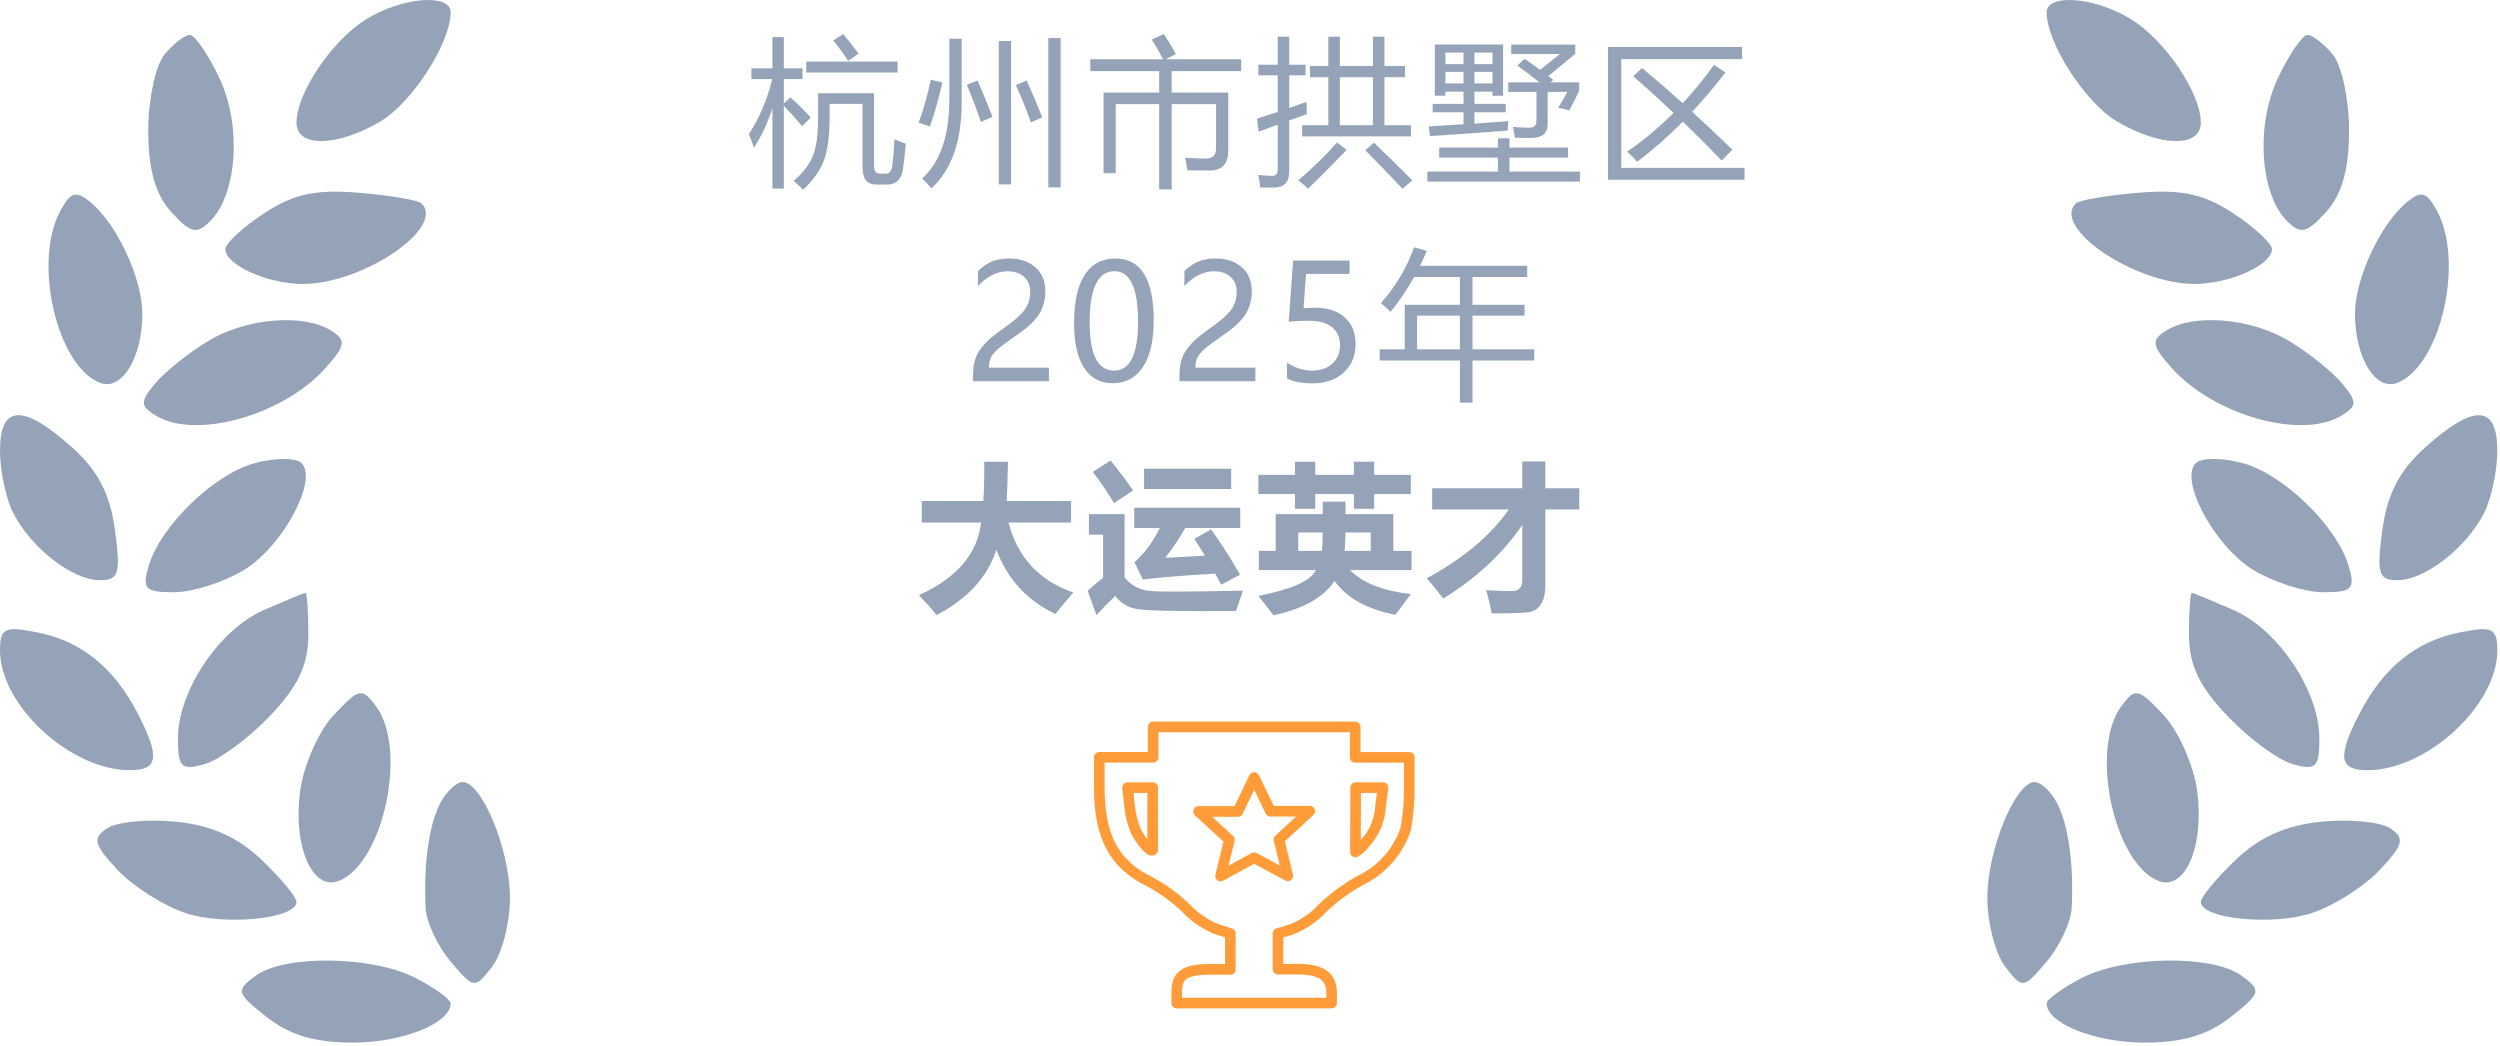
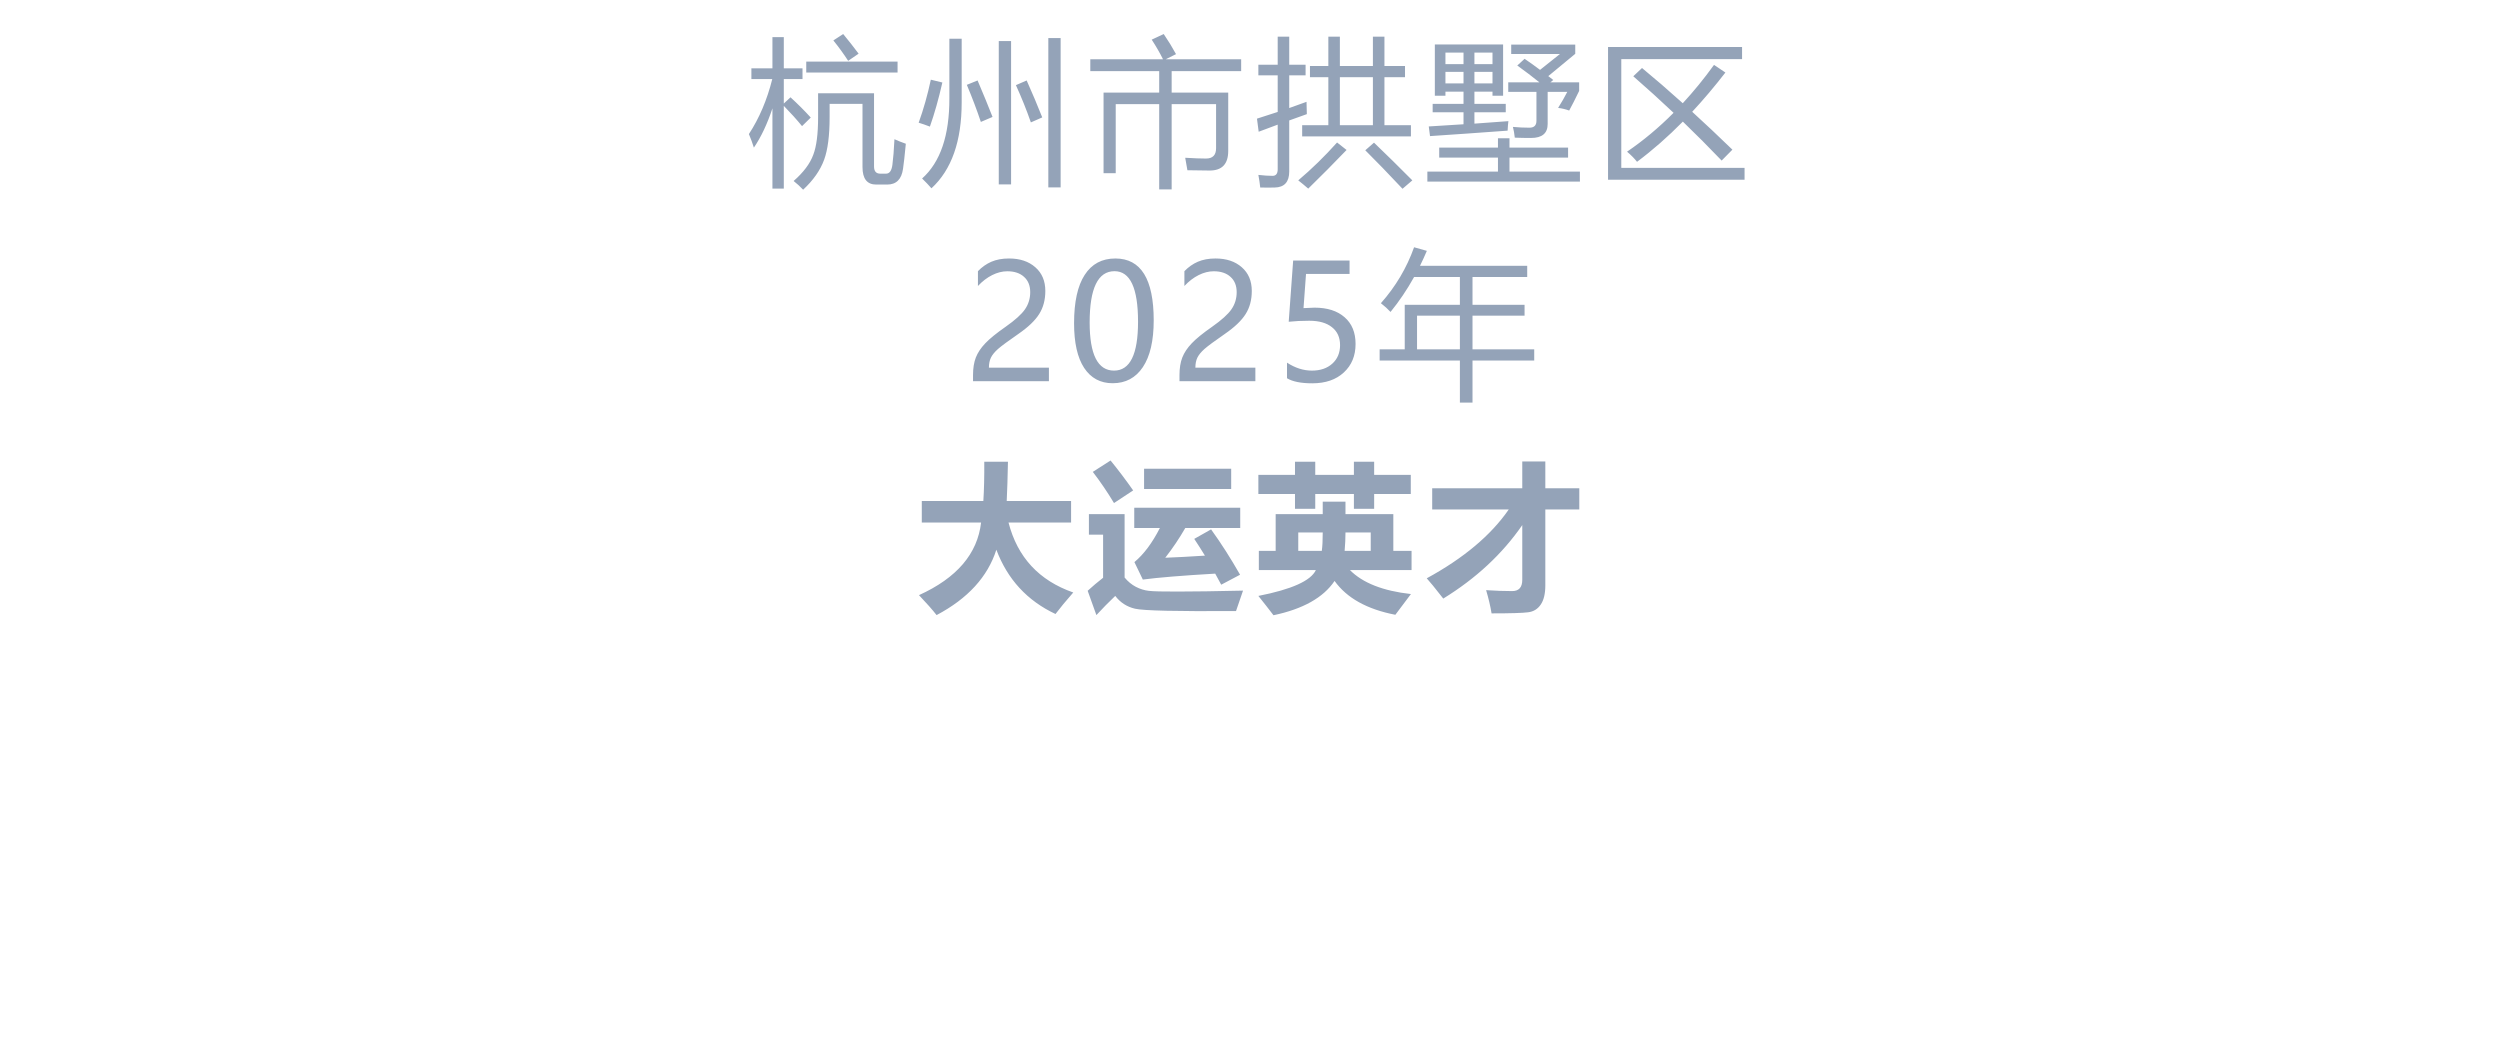
<svg xmlns="http://www.w3.org/2000/svg" width="282" height="118" viewBox="0 0 282 118" fill="none">
  <g clip-path="url(#clip0_3584_367)">
-     <path d="M41.3 2.175C37.435 4.572 33.444 10.501 33.444 13.84C33.444 16.661 38.007 16.592 42.916 13.692C46.49 11.581 50.836 4.833 50.836 1.392C50.836 -0.779 45.334 -0.327 41.3 2.175ZM18.557 6.148C17.548 7.363 16.722 11.213 16.722 14.703C16.722 19.093 17.516 21.924 19.308 23.902C21.479 26.303 22.185 26.471 23.702 24.954C26.779 21.875 27.277 14.137 24.742 8.794C23.476 6.122 21.977 3.936 21.417 3.936C20.855 3.936 19.567 4.93 18.558 6.148H18.557ZM11.302 43.188C6.424 41.316 3.691 29.606 6.783 23.827C7.956 21.634 8.575 21.451 10.217 22.815C13.206 25.296 16.055 31.435 16.055 35.394C16.055 40.344 13.748 44.126 11.302 43.188ZM29.768 24.076C27.377 25.651 25.419 27.461 25.419 28.1C25.419 29.884 30.192 32.029 34.158 32.029C40.925 32.029 50.287 25.681 47.553 22.947C47.185 22.578 44.011 22.036 40.499 21.744C35.597 21.333 33.106 21.875 29.768 24.076ZM17.477 43.285C18.532 42.005 21.204 39.855 23.41 38.506C27.724 35.868 34.239 35.317 37.403 37.318C39.07 38.371 38.971 38.988 36.734 41.495C31.922 46.894 21.949 49.656 17.477 46.825C15.809 45.768 15.809 45.306 17.477 43.285ZM-0 50.846C-0 53.101 0.672 56.262 1.494 57.87C3.506 61.803 8.13 65.407 11.213 65.444C13.404 65.468 13.632 64.738 12.967 59.787C12.421 55.712 11.039 53.059 8.087 50.423C2.585 45.506 -0 45.639 -0 50.846ZM16.782 63.8C18.146 59.296 24.116 53.506 28.71 52.247C30.947 51.63 33.314 51.614 33.971 52.206C35.98 54.014 31.935 61.603 27.532 64.289C25.265 65.67 21.714 66.802 19.642 66.806C16.354 66.81 15.988 66.425 16.784 63.8H16.782ZM29.792 68.794C24.729 70.995 20.077 77.929 20.072 83.287C20.066 86.562 20.462 86.944 23.076 86.194C24.733 85.722 28.044 83.28 30.435 80.773C33.65 77.403 34.782 74.991 34.782 71.514C34.782 68.926 34.631 66.834 34.446 66.862C34.265 66.892 32.167 67.759 29.792 68.794ZM14.648 86.878C7.945 86.878 -0 79.555 -0 73.378C-0 70.845 0.523 70.595 4.259 71.342C9.173 72.325 12.86 75.306 15.521 80.453C18.075 85.391 17.873 86.878 14.648 86.878ZM37.646 80.653C35.952 82.462 34.242 86.32 33.854 89.228C33.022 95.418 35.208 100.522 38.195 99.375C43.228 97.443 46.005 84.578 42.44 79.704C40.848 77.526 40.527 77.589 37.648 80.653H37.646ZM48.013 102.448C47.757 97.49 48.39 92.98 49.683 90.557C50.369 89.268 51.495 88.216 52.187 88.216C54.378 88.216 57.526 95.913 57.526 101.271C57.526 104.111 56.624 107.6 55.518 109.03C53.548 111.578 53.461 111.567 50.836 108.469C49.366 106.732 48.093 104.023 48.013 102.448ZM12.074 93.437C10.4 94.562 10.583 95.274 13.275 98.14C15.018 99.995 18.467 102.181 20.937 102.997C25.366 104.458 33.444 103.645 33.444 101.738C33.444 101.196 31.683 99.07 29.532 97.008C26.833 94.422 23.829 93.084 19.834 92.686C16.651 92.369 13.159 92.709 12.074 93.437ZM30.112 114.743C26.625 111.996 26.555 111.737 28.849 110.059C32.124 107.664 42.027 107.81 46.888 110.322C49.059 111.445 50.836 112.732 50.836 113.185C50.836 115.397 45.508 117.566 39.98 117.603C35.621 117.635 32.72 116.792 30.112 114.743ZM248.251 13.84C248.251 10.501 244.261 4.573 240.396 2.175C236.364 -0.329 230.862 -0.779 230.862 1.392C230.862 4.833 235.206 11.581 238.781 13.692C243.689 16.592 248.251 16.661 248.251 13.84ZM264.974 14.703C264.974 11.213 264.148 7.365 263.139 6.146C262.129 4.93 260.841 3.934 260.281 3.934C259.721 3.934 258.222 6.12 256.954 8.794C254.419 14.137 254.917 21.875 257.996 24.954C259.513 26.471 260.217 26.303 262.388 23.902C264.18 21.924 264.974 19.095 264.974 14.703ZM274.915 23.827C278.007 29.606 275.274 41.314 270.396 43.188C267.95 44.126 265.643 40.344 265.643 35.394C265.643 31.435 268.494 25.296 271.481 22.815C273.125 21.451 273.742 21.634 274.915 23.827ZM256.279 28.1C256.279 27.461 254.321 25.653 251.932 24.076C248.592 21.875 246.101 21.335 241.199 21.744C237.689 22.036 234.513 22.578 234.145 22.947C231.411 25.681 240.775 32.027 247.54 32.027C251.508 32.027 256.279 29.884 256.279 28.1ZM258.286 38.506C260.492 39.855 263.164 42.005 264.219 43.285C265.888 45.306 265.888 45.77 264.219 46.825C259.749 49.656 249.774 46.896 244.962 41.495C242.725 38.988 242.626 38.371 244.293 37.318C247.457 35.317 253.972 35.87 258.286 38.506ZM280.202 57.868C281.024 56.262 281.696 53.101 281.696 50.846C281.696 45.643 279.111 45.506 273.609 50.423C270.657 53.059 269.275 55.712 268.729 59.787C268.064 64.738 268.292 65.468 270.483 65.444C273.566 65.407 278.19 61.801 280.202 57.868ZM252.986 52.245C257.58 53.508 263.552 59.296 264.914 63.8C265.708 66.425 265.342 66.811 262.054 66.806C259.982 66.802 256.431 65.67 254.164 64.289C249.761 61.603 245.716 54.014 247.725 52.206C248.384 51.614 250.749 51.628 252.986 52.245ZM261.624 83.287C261.619 77.931 256.967 70.995 251.904 68.794C249.529 67.761 247.431 66.892 247.248 66.864C247.065 66.836 246.914 68.926 246.914 71.514C246.914 74.989 248.046 77.403 251.263 80.773C253.653 83.282 256.963 85.722 258.62 86.194C261.234 86.944 261.63 86.562 261.624 83.287ZM281.696 73.38C281.696 79.556 273.751 86.878 267.048 86.878C263.825 86.878 263.621 85.391 266.175 80.453C268.837 75.306 272.522 72.326 277.437 71.342C281.173 70.595 281.696 70.847 281.696 73.38ZM247.842 89.228C247.454 86.32 245.746 82.462 244.05 80.653C241.169 77.589 240.85 77.526 239.258 79.704C235.691 84.58 238.468 97.443 243.501 99.376C246.49 100.522 248.674 95.416 247.842 89.228ZM232.017 90.555C233.308 92.98 233.941 97.49 233.685 102.448C233.603 104.023 232.332 106.732 230.862 108.467C228.237 111.569 228.149 111.578 226.18 109.03C225.076 107.6 224.172 104.109 224.172 101.271C224.172 95.913 227.32 88.216 229.509 88.216C230.201 88.216 231.329 89.268 232.017 90.555ZM268.423 98.14C271.113 95.274 271.296 94.564 269.622 93.437C268.537 92.709 265.045 92.371 261.863 92.686C257.869 93.082 254.863 94.422 252.164 97.008C250.013 99.07 248.251 101.196 248.251 101.738C248.251 103.644 256.33 104.458 260.759 102.997C263.231 102.181 266.678 99.997 268.423 98.14ZM252.847 110.059C255.142 111.737 255.071 111.998 251.584 114.743C248.978 116.792 246.075 117.635 241.716 117.603C236.188 117.566 230.862 115.398 230.862 113.185C230.862 112.734 232.637 111.447 234.808 110.322C239.669 107.81 249.572 107.662 252.847 110.059Z" fill="#94A3B8" />
    <path d="M98.591 10.519V18.78C98.591 19.319 98.825 19.589 99.294 19.589H99.945C100.343 19.589 100.583 19.249 100.665 18.569C100.759 17.866 100.835 16.911 100.894 15.704C101.28 15.88 101.708 16.05 102.177 16.214C102.048 17.561 101.943 18.505 101.861 19.044C101.696 20.227 101.099 20.819 100.068 20.819H98.837C97.806 20.819 97.29 20.163 97.29 18.851V11.714H93.581V13.226C93.581 15.288 93.376 16.882 92.966 18.007C92.532 19.202 91.741 20.333 90.593 21.399C90.265 21.048 89.907 20.72 89.521 20.415C90.634 19.442 91.372 18.458 91.736 17.462C92.099 16.524 92.281 15.118 92.281 13.243V10.519H98.591ZM84.476 15.124C85.648 13.331 86.527 11.263 87.112 8.919H84.757V7.706H87.13V4.19H88.413V7.706H90.523V8.919H88.413V11.679L89.169 10.976C90.001 11.737 90.763 12.499 91.454 13.261L90.47 14.227C89.884 13.507 89.198 12.745 88.413 11.942V21.276H87.13V12.224C86.55 13.976 85.853 15.452 85.038 16.653C84.886 16.161 84.698 15.651 84.476 15.124ZM90.945 6.95H101.245V8.181H90.945V6.95ZM94.003 4.56L95.111 3.839C95.685 4.53 96.265 5.269 96.851 6.054L95.673 6.862C95.181 6.101 94.624 5.333 94.003 4.56ZM118.251 4.296H119.64V21.136H118.251V4.296ZM112.661 4.63H114.05V20.802H112.661V4.63ZM107.089 4.366H108.478V11.538C108.478 15.921 107.341 19.155 105.067 21.241C104.775 20.901 104.423 20.532 104.013 20.134C106.075 18.294 107.101 15.276 107.089 11.081V4.366ZM104.997 8.989L106.298 9.306C105.876 11.169 105.407 12.827 104.892 14.28C104.435 14.104 104.013 13.958 103.626 13.841C104.177 12.317 104.634 10.7 104.997 8.989ZM109.058 9.569L110.271 9.077C110.915 10.589 111.478 11.96 111.958 13.19L110.64 13.753C110.194 12.417 109.667 11.023 109.058 9.569ZM114.595 9.604L115.808 9.077C116.452 10.519 117.038 11.907 117.566 13.243L116.282 13.806C115.802 12.423 115.239 11.023 114.595 9.604ZM125.853 19.536H124.481V10.448H130.757V8.022H122.987V6.687H131.188C130.824 5.954 130.399 5.216 129.913 4.472L131.267 3.839C131.771 4.577 132.233 5.333 132.655 6.106L131.495 6.687H140.003V8.022H132.163V10.448H138.544V17.023C138.544 18.499 137.847 19.237 136.452 19.237C135.808 19.237 134.97 19.226 133.939 19.202C133.88 18.815 133.798 18.347 133.692 17.796C134.665 17.855 135.444 17.884 136.03 17.884C136.792 17.884 137.173 17.497 137.173 16.724V11.749H132.163V21.364H130.757V11.749H125.853V19.536ZM146.884 14.122H149.837V8.708H147.763V7.442H149.837V4.138H151.138V7.442H154.864V4.138H156.165V7.442H158.485V8.708H156.165V14.122H159.153V15.388H146.884V14.122ZM141.786 13.384C142.524 13.155 143.304 12.903 144.124 12.628V8.497H141.944V7.302H144.124V4.138H145.425V7.302H147.27V8.497H145.425V12.188C146.052 11.966 146.702 11.731 147.376 11.485C147.388 12.071 147.399 12.534 147.411 12.874C146.778 13.097 146.116 13.334 145.425 13.586V19.343C145.425 20.526 144.88 21.13 143.79 21.153C143.368 21.165 142.823 21.165 142.155 21.153C142.108 20.708 142.038 20.233 141.944 19.73C142.577 19.8 143.11 19.835 143.544 19.835C143.931 19.835 144.124 19.589 144.124 19.097V14.06C143.433 14.318 142.718 14.585 141.979 14.86L141.786 13.384ZM151.138 14.122H154.864V8.708H151.138V14.122ZM154.003 16.952L154.987 16.091C156.347 17.392 157.788 18.81 159.311 20.345L158.204 21.294C156.599 19.583 155.198 18.136 154.003 16.952ZM150.821 16.073L151.894 16.917C150.464 18.405 149.022 19.858 147.569 21.276C147.206 20.96 146.831 20.649 146.444 20.345C147.968 19.056 149.427 17.632 150.821 16.073ZM161.165 14.263C162.419 14.192 163.725 14.11 165.085 14.017V12.663H161.604V11.714H165.085V10.343H163.046V10.8H161.85V5.017H169.55V10.8H168.354V10.343H166.315V11.714H169.849V12.663H166.315V13.946C167.546 13.852 168.823 13.759 170.147 13.665C170.112 13.899 170.083 14.257 170.059 14.737C166.884 14.972 163.966 15.177 161.306 15.352L161.165 14.263ZM161.007 19.36H168.97V17.778H162.343V16.653H168.97V15.599H170.27V16.653H176.88V17.778H170.27V19.36H178.216V20.485H161.007V19.36ZM170.13 10.36V9.288H173.645C172.86 8.655 172.028 8.022 171.149 7.39L171.975 6.634C172.597 7.056 173.177 7.472 173.716 7.882L175.966 6.089H170.464V5.034H177.688V6.071L174.647 8.585C174.847 8.737 175.034 8.884 175.21 9.024L174.876 9.288H178.128V10.255C177.694 11.157 177.319 11.896 177.003 12.47C176.628 12.329 176.212 12.229 175.755 12.171C176.153 11.538 176.499 10.935 176.792 10.36H174.577V13.981C174.577 15.036 173.95 15.563 172.696 15.563C172.099 15.563 171.489 15.552 170.868 15.528C170.821 15.083 170.751 14.679 170.657 14.315C171.278 14.374 171.899 14.403 172.52 14.403C173.048 14.403 173.311 14.146 173.311 13.63V10.36H170.13ZM168.354 5.931H166.315V7.231H168.354V5.931ZM163.046 9.411H165.085V8.11H163.046V9.411ZM166.315 9.411H168.354V8.11H166.315V9.411ZM163.046 7.231H165.085V5.931H163.046V7.231ZM181.387 5.298H196.505V6.669H182.882V18.939H196.786V20.274H181.387V5.298ZM184.235 8.603L185.22 7.671C186.684 8.878 188.217 10.202 189.816 11.644C191.041 10.319 192.216 8.878 193.341 7.319L194.624 8.181C193.393 9.774 192.145 11.251 190.88 12.61C192.339 13.94 193.85 15.364 195.415 16.882L194.202 18.112C192.784 16.63 191.325 15.165 189.825 13.718C188.132 15.435 186.409 16.946 184.657 18.253C184.376 17.89 184.001 17.509 183.532 17.11C185.372 15.856 187.121 14.395 188.779 12.725C187.308 11.336 185.794 9.962 184.235 8.603ZM116.208 32.954C116.208 32.222 115.977 31.648 115.514 31.231C115.051 30.81 114.421 30.599 113.624 30.599C113.062 30.599 112.493 30.742 111.919 31.029C111.345 31.316 110.809 31.727 110.311 32.26V30.59C110.756 30.127 111.26 29.773 111.822 29.526C112.391 29.28 113.056 29.157 113.818 29.157C115.048 29.157 116.038 29.488 116.788 30.15C117.538 30.807 117.913 31.697 117.913 32.822C117.913 33.824 117.682 34.691 117.219 35.424C116.762 36.156 115.977 36.906 114.863 37.674C113.727 38.459 112.965 39.022 112.578 39.361C112.197 39.701 111.931 40.026 111.778 40.337C111.626 40.648 111.55 41.025 111.55 41.471H118.318V43H109.757V42.323C109.757 41.538 109.862 40.873 110.073 40.328C110.29 39.777 110.645 39.244 111.137 38.728C111.629 38.207 112.397 37.583 113.44 36.856C114.506 36.106 115.233 35.45 115.619 34.888C116.012 34.319 116.208 33.675 116.208 32.954ZM121.155 36.461C121.155 34.059 121.554 32.242 122.351 31.012C123.148 29.775 124.302 29.157 125.814 29.157C128.696 29.157 130.138 31.483 130.138 36.136C130.138 38.433 129.731 40.19 128.916 41.409C128.107 42.622 126.971 43.228 125.506 43.228C124.123 43.228 123.051 42.651 122.289 41.497C121.533 40.343 121.155 38.664 121.155 36.461ZM122.913 36.382C122.913 39.997 123.83 41.805 125.664 41.805C127.469 41.805 128.371 39.968 128.371 36.294C128.371 32.491 127.486 30.59 125.717 30.59C123.848 30.59 122.913 32.52 122.913 36.382ZM139.497 32.954C139.497 32.222 139.266 31.648 138.803 31.231C138.34 30.81 137.71 30.599 136.913 30.599C136.351 30.599 135.782 30.742 135.208 31.029C134.634 31.316 134.098 31.727 133.6 32.26V30.59C134.045 30.127 134.549 29.773 135.111 29.526C135.68 29.28 136.345 29.157 137.106 29.157C138.337 29.157 139.327 29.488 140.077 30.15C140.827 30.807 141.202 31.697 141.202 32.822C141.202 33.824 140.971 34.691 140.508 35.424C140.051 36.156 139.266 36.906 138.152 37.674C137.016 38.459 136.254 39.022 135.867 39.361C135.486 39.701 135.22 40.026 135.067 40.337C134.915 40.648 134.839 41.025 134.839 41.471H141.606V43H133.046V42.323C133.046 41.538 133.151 40.873 133.362 40.328C133.579 39.777 133.934 39.244 134.426 38.728C134.918 38.207 135.686 37.583 136.729 36.856C137.795 36.106 138.521 35.45 138.908 34.888C139.301 34.319 139.497 33.675 139.497 32.954ZM152.908 38.799C152.908 40.129 152.466 41.201 151.581 42.016C150.702 42.83 149.518 43.237 148.03 43.237C146.753 43.237 145.801 43.047 145.174 42.666V40.908C146.094 41.506 147.031 41.805 147.986 41.805C148.935 41.805 149.7 41.544 150.28 41.023C150.866 40.495 151.159 39.798 151.159 38.931C151.159 38.063 150.854 37.39 150.245 36.909C149.642 36.423 148.786 36.18 147.679 36.18C146.823 36.18 146.053 36.218 145.367 36.294L145.868 29.386H152.231V30.898H147.318L147.037 34.756L148.276 34.703C149.718 34.703 150.849 35.063 151.669 35.784C152.495 36.499 152.908 37.504 152.908 38.799ZM155.623 39.405H158.453V34.378H164.676V31.249H159.508C158.717 32.673 157.832 33.985 156.853 35.187C156.549 34.858 156.185 34.53 155.764 34.202C157.428 32.327 158.676 30.224 159.508 27.892L160.949 28.296C160.703 28.876 160.445 29.439 160.176 29.983H172.269V31.249H166.099V34.378H171.971V35.608H166.099V39.405H173.06V40.671H166.099V45.417H164.676V40.671H155.623V39.405ZM159.842 39.405H164.676V35.608H159.842V39.405ZM103.978 56.515H110.921C111.003 55.237 111.038 53.761 111.026 52.085H113.698C113.663 53.825 113.616 55.302 113.558 56.515H120.818V58.94H113.76C114.768 62.855 117.202 65.485 121.064 66.833C120.232 67.782 119.564 68.591 119.06 69.259C115.866 67.759 113.643 65.342 112.389 62.008C111.416 65.061 109.169 67.519 105.648 69.382C105.179 68.784 104.517 68.034 103.661 67.132C107.927 65.198 110.262 62.468 110.666 58.94H103.978V56.515ZM125.272 51.944C126.151 53.023 127.001 54.148 127.821 55.319L125.659 56.743C124.921 55.513 124.124 54.341 123.269 53.227L125.272 51.944ZM138.878 55.161H129.052V52.876H138.878V55.161ZM136.61 59.714C137.735 61.273 138.825 62.977 139.88 64.829L137.753 65.954C137.53 65.532 137.305 65.116 137.076 64.706C133.35 64.923 130.628 65.145 128.911 65.374L127.962 63.405C129.022 62.52 129.981 61.237 130.836 59.556H127.944V57.27H139.897V59.556H133.701C133.027 60.727 132.274 61.847 131.442 62.913C132.603 62.872 134.094 62.793 135.916 62.676C135.518 62.025 135.116 61.395 134.712 60.786L136.61 59.714ZM140.214 66.622L139.423 68.925C132.737 68.972 128.938 68.884 128.023 68.661C127.109 68.444 126.368 67.964 125.8 67.22C125.073 67.911 124.364 68.632 123.673 69.382L122.689 66.64C123.233 66.142 123.814 65.652 124.429 65.172V60.312H122.829V57.991H126.855V65.145C127.23 65.597 127.651 65.945 128.12 66.191C128.595 66.438 129.084 66.59 129.588 66.648C130.098 66.707 131.182 66.733 132.84 66.728C134.668 66.728 137.126 66.692 140.214 66.622ZM141.944 53.562H146.075V52.085H148.36V53.562H152.72V52.085H155.005V53.562H159.136V55.724H155.005V57.394H152.72V55.724H148.36V57.394H146.075V55.724H141.944V53.562ZM141.997 62.14H143.895V57.991H149.204V56.585H151.77V57.991H157.167V62.14H159.224V64.302H152.271C153.707 65.755 156.001 66.657 159.153 67.009L157.395 69.347C154.208 68.731 151.923 67.46 150.54 65.532C149.269 67.413 146.972 68.702 143.649 69.399C143.169 68.767 142.601 68.04 141.944 67.22C145.706 66.481 147.868 65.509 148.431 64.302H141.997V62.14ZM151.674 62.14H154.618V60.065H151.77C151.77 60.722 151.738 61.413 151.674 62.14ZM149.099 62.14C149.169 61.642 149.204 60.95 149.204 60.065H146.444V62.14H149.099ZM161.552 55.073H171.712V52.05H174.313V55.073H178.145V57.464H174.313V66.024C174.313 66.968 174.141 67.691 173.795 68.195C173.455 68.699 172.983 68.989 172.38 69.065C171.776 69.147 170.399 69.189 168.249 69.189C168.12 68.392 167.915 67.519 167.634 66.569C168.7 66.64 169.679 66.675 170.569 66.675C171.331 66.675 171.712 66.253 171.712 65.409V59.23C169.468 62.482 166.497 65.245 162.8 67.519C161.874 66.335 161.253 65.573 160.936 65.233C165.097 62.966 168.182 60.376 170.191 57.464H161.552V55.073Z" fill="#94A3B8" />
-     <path d="M130.074 82V85.422H124V88.772C124 94.38 125.666 97.507 129.671 99.451C131.159 100.251 132.533 101.249 133.756 102.416C134.738 103.463 135.936 104.286 137.267 104.826L138.781 105.292V109.35H136.47C133.675 109.35 132.734 109.986 132.734 111.876V113.148H150.203V112.01C150.203 110.156 149.056 109.323 146.405 109.323H144.156V105.292L145.697 104.835C147.03 104.294 148.229 103.469 149.209 102.416C150.484 101.201 151.911 100.156 153.455 99.308C154.654 98.731 155.724 97.919 156.603 96.92C157.482 95.921 158.151 94.756 158.57 93.493C158.855 91.93 158.987 90.343 158.964 88.755V85.431H152.864V82H130.074ZM141.469 87.707L143.305 91.505H147.731L144.264 94.703L145.258 98.788L141.469 96.754L137.679 98.815L138.674 94.73L135.198 91.532H139.632L141.469 87.707ZM127.189 88.844H130.02V95.903C129.724 96.082 128.802 95.007 128.13 93.78C127.748 92.841 127.504 91.851 127.404 90.842L127.189 88.844ZM152.917 88.844H155.999L155.739 90.815C155.678 92.456 155.019 94.017 153.885 95.205C153.618 95.568 153.28 95.873 152.891 96.1L152.917 88.844Z" stroke="#FF9C39" stroke-width="1.2" stroke-linecap="round" stroke-linejoin="round" />
  </g>
  <defs>
    <clipPath id="clip0_3584_367">
      <rect width="282" height="118" fill="white" />
    </clipPath>
  </defs>
</svg>